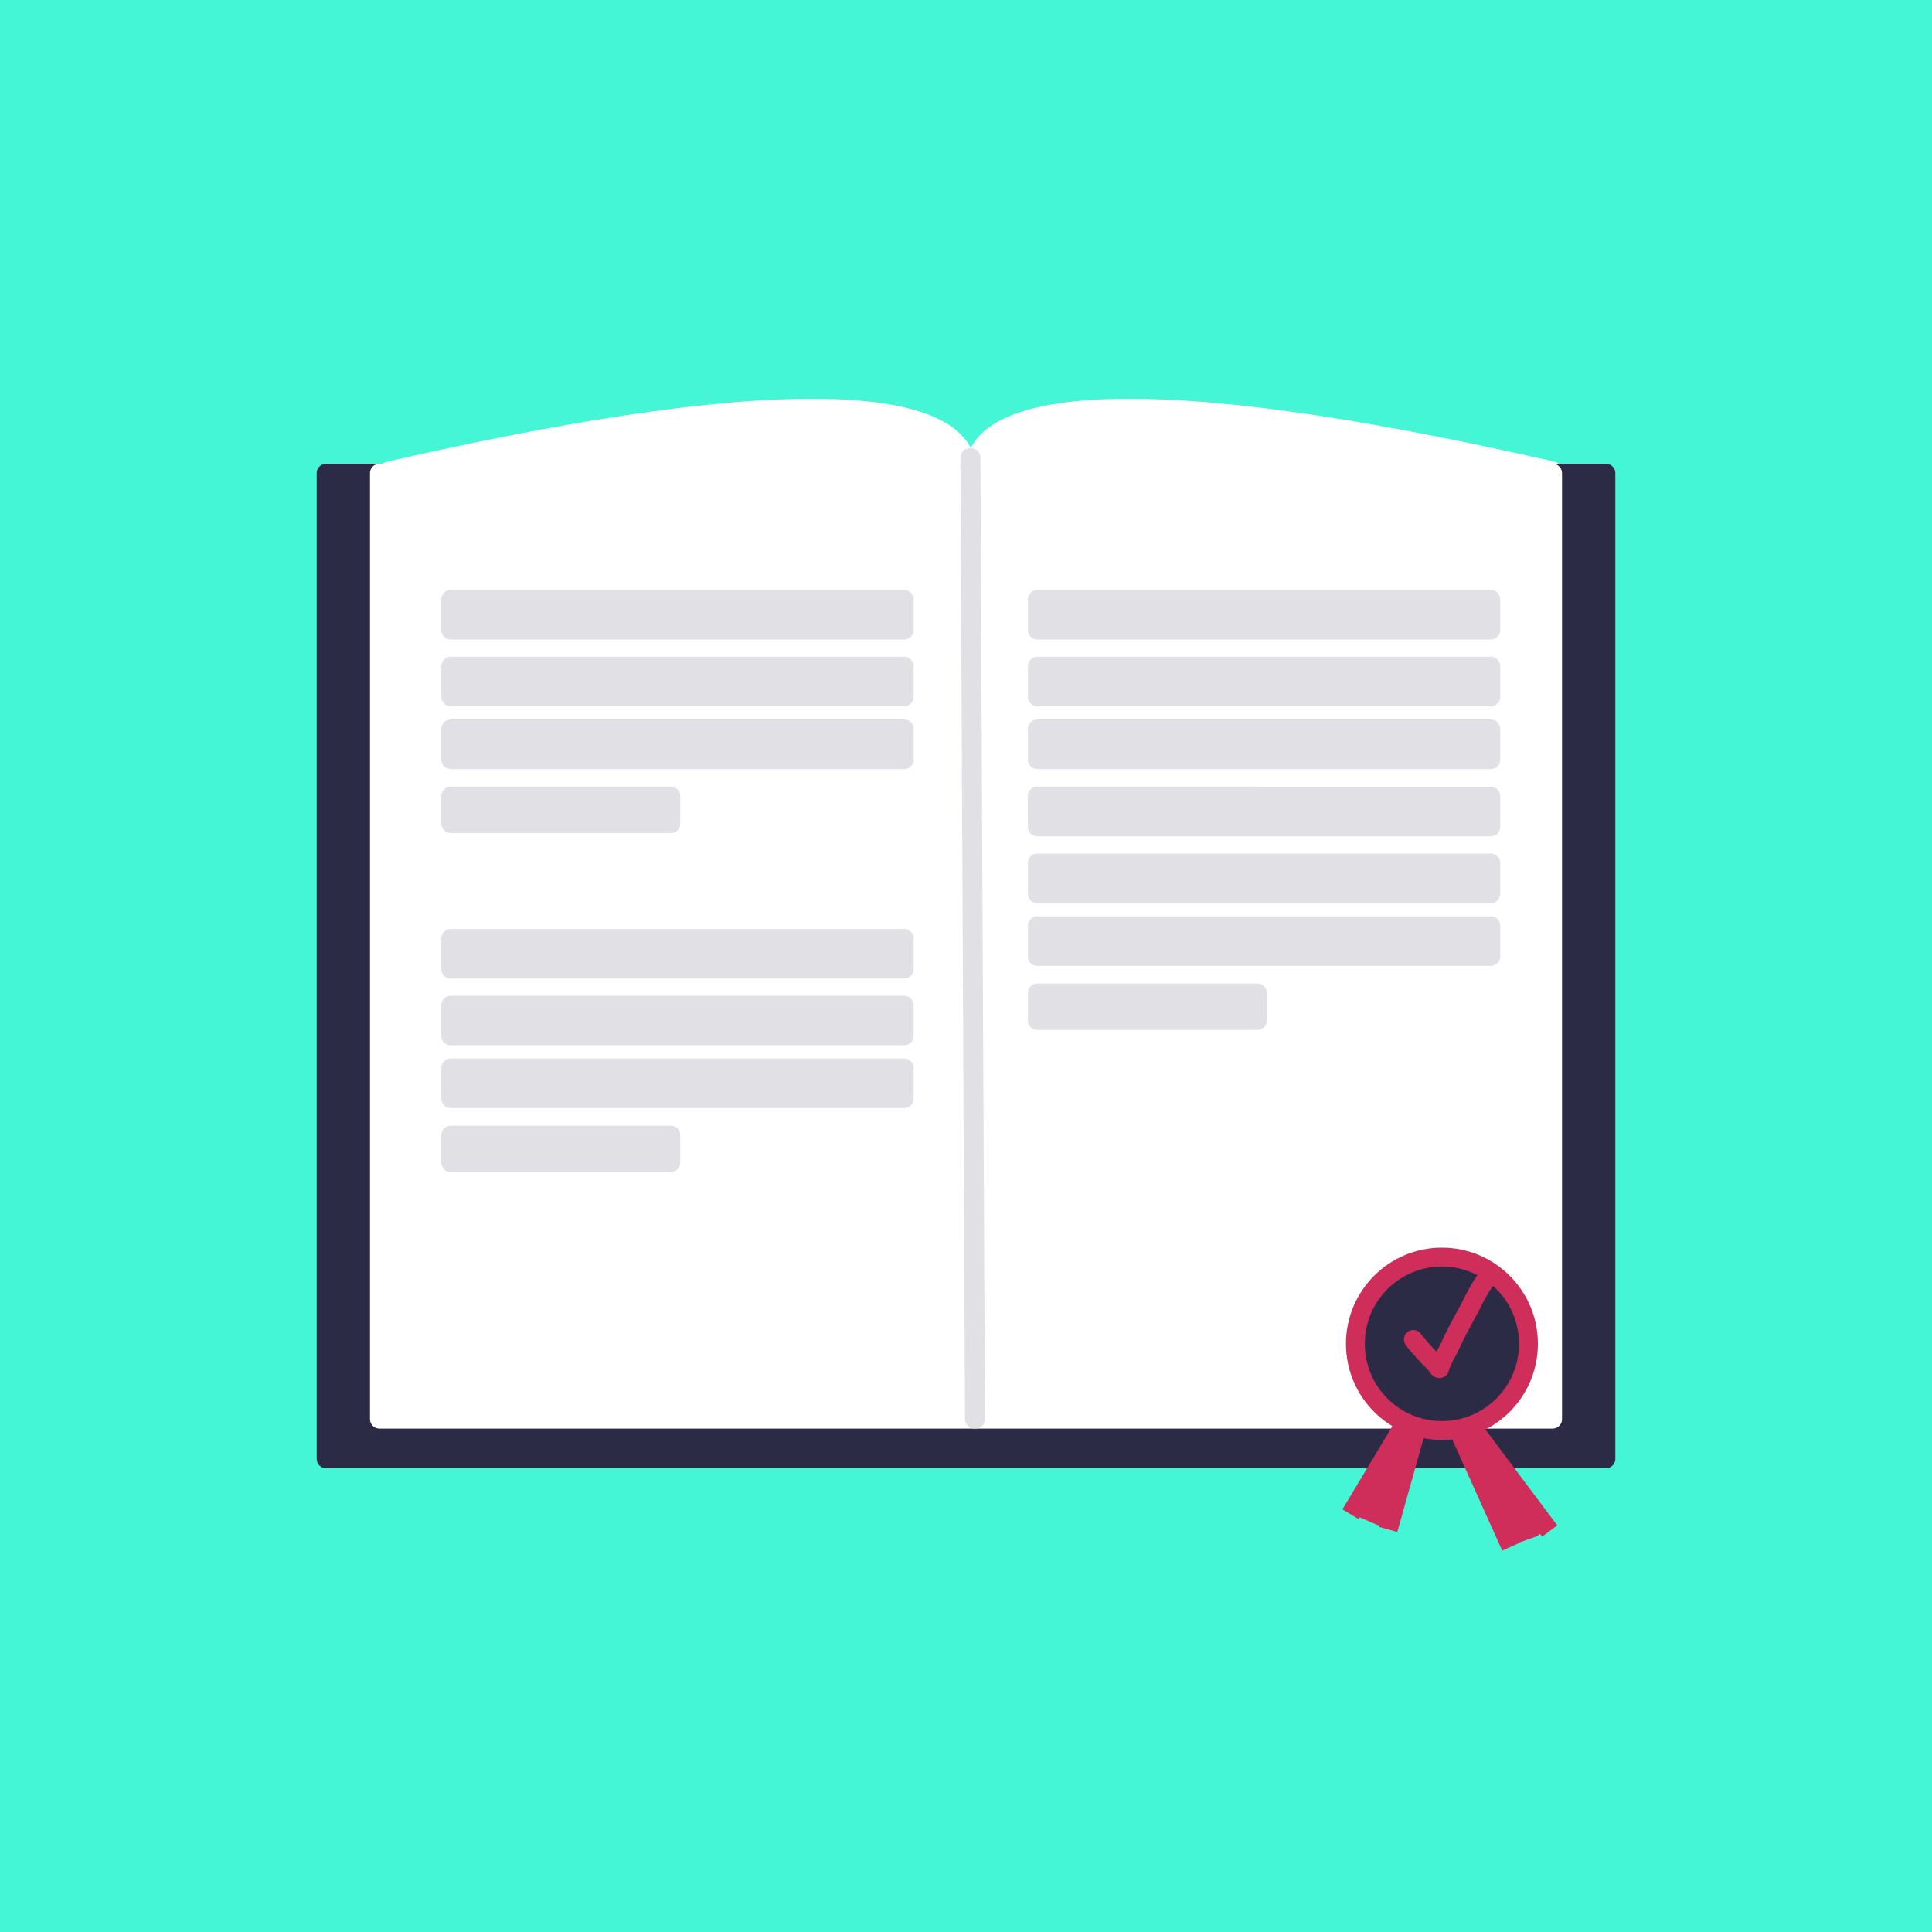
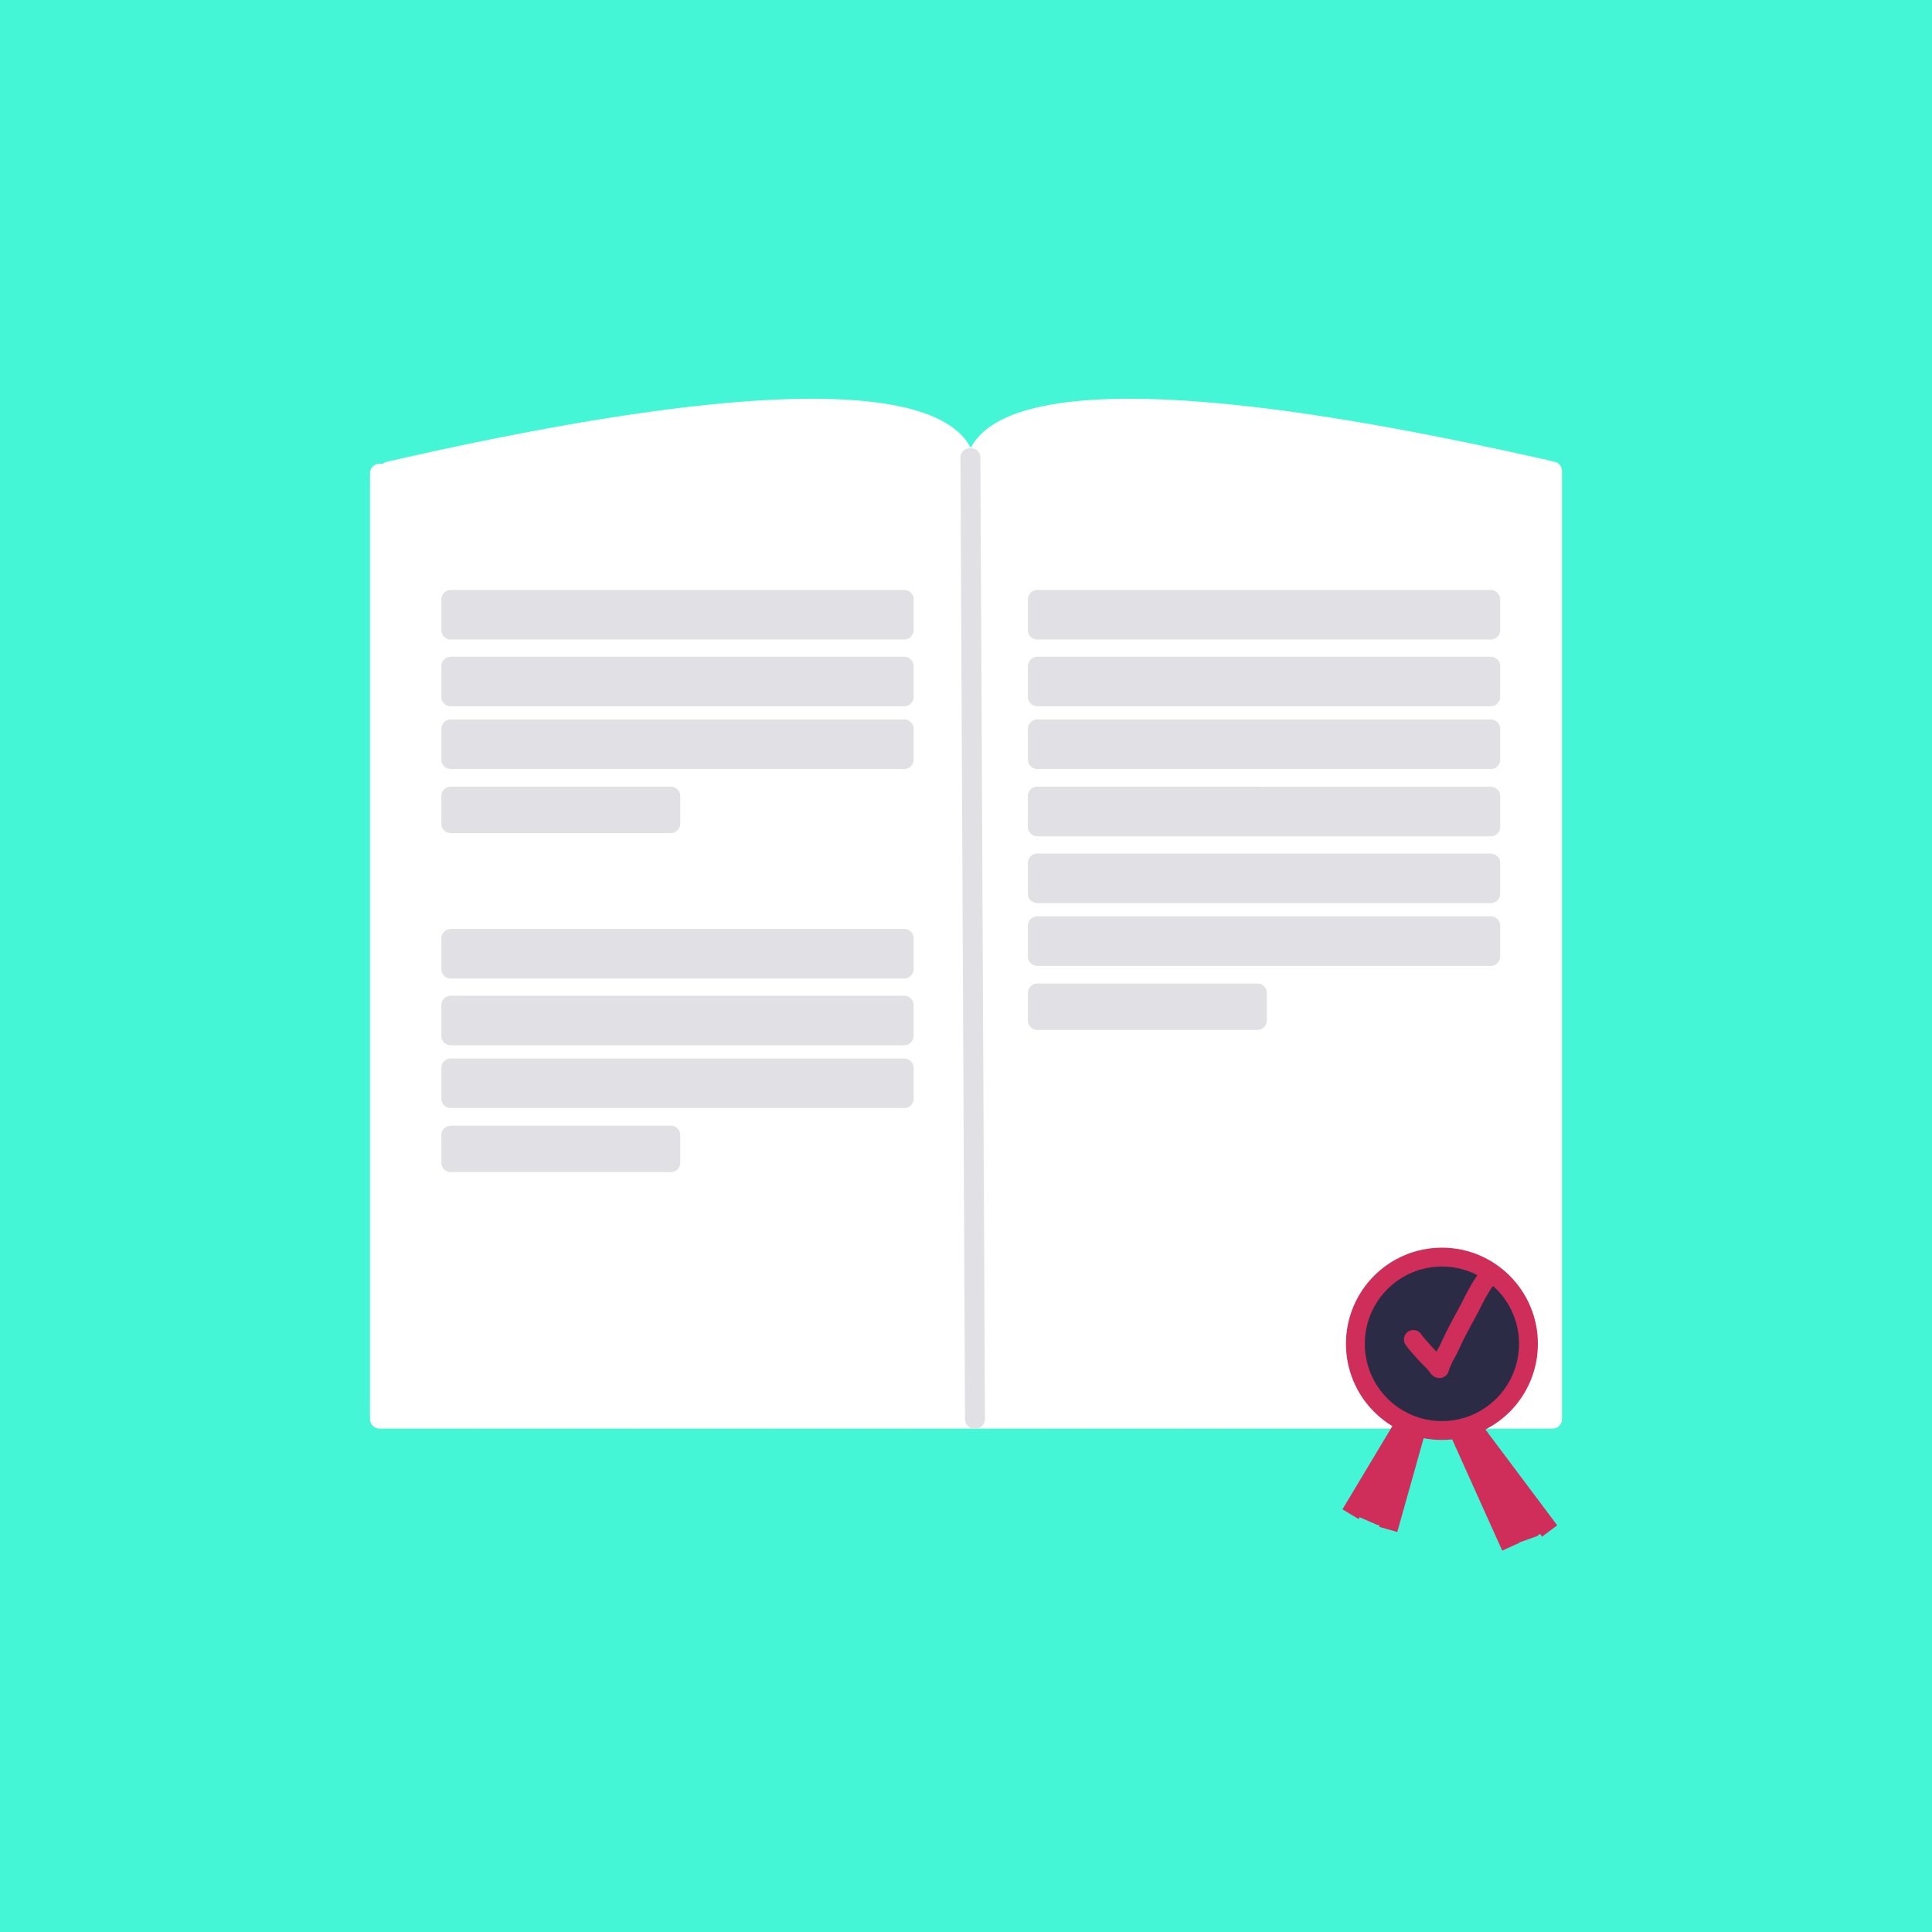
<svg xmlns="http://www.w3.org/2000/svg" xmlns:ns1="http://vectornator.io" height="100%" stroke-miterlimit="10" style="fill-rule:nonzero;clip-rule:evenodd;stroke-linecap:round;stroke-linejoin:round;" version="1.1" viewBox="0 0 1024 1024" width="100%" xml:space="preserve">
  <rect x="0" y="0" width="1024" height="1024" fill="#808080" stroke="none" />
  <defs />
  <clipPath id="ArtboardFrame">
    <rect height="1024" width="1024" x="0" y="0" />
  </clipPath>
  <g clip-path="url(#ArtboardFrame)" id="Layer-1" ns1:layerName="Layer 1">
    <path d="M0 0L1024 0L1024 1024L0 1024L0 0Z" fill="#44f6d6" fill-rule="nonzero" opacity="1" stroke="#44f6d6" stroke-linecap="butt" stroke-linejoin="round" stroke-width="10" ns1:layerName="Rectangle 2" />
    <path d="M206.155 249.617L511.607 250.798C511.607 250.798 535.721 174.069 206.155 249.617Z" fill="#ffffff" fill-rule="nonzero" opacity="1" stroke="#ffffff" stroke-linecap="round" stroke-linejoin="round" stroke-width="10" ns1:layerName="Curve 1" />
    <path d="M822.898 249.617L517.447 250.798C517.447 250.798 493.332 174.069 822.898 249.617Z" fill="#ffffff" fill-rule="nonzero" opacity="1" stroke="#ffffff" stroke-linecap="round" stroke-linejoin="round" stroke-width="10" ns1:layerName="Curve 3" />
-     <path d="M172.85 250.798L851.15 250.798L851.15 773.202L172.85 773.202L172.85 250.798Z" fill="#2b2b45" fill-rule="nonzero" opacity="1" stroke="#2b2b45" stroke-linecap="butt" stroke-linejoin="round" stroke-width="10" ns1:layerName="Rectangle 3" />
-     <path d="M201.102 250.798L822.898 250.798L822.898 752.178L201.102 752.178L201.102 250.798Z" fill="#ffffff" fill-rule="nonzero" opacity="1" stroke="#ffffff" stroke-linecap="butt" stroke-linejoin="round" stroke-width="10" ns1:layerName="Rectangle 4" />
+     <path d="M201.102 250.798L822.898 250.798L822.898 752.178L201.102 752.178Z" fill="#ffffff" fill-rule="nonzero" opacity="1" stroke="#ffffff" stroke-linecap="butt" stroke-linejoin="round" stroke-width="10" ns1:layerName="Rectangle 4" />
    <path d="M549.809 317.681L790.143 317.681L790.143 333.947L549.809 333.947L549.809 317.681ZM549.809 421.947L666.446 421.947L666.446 436.559L549.809 436.559L549.809 421.947ZM549.809 353.081L790.143 353.081L790.143 369.346L549.809 369.346L549.809 353.081ZM549.809 386.34L790.143 386.34L790.143 402.606L549.809 402.606L549.809 386.34Z" fill="#e1e1e5" fill-rule="nonzero" opacity="1" stroke="#e1e1e5" stroke-linecap="butt" stroke-linejoin="round" stroke-width="10" ns1:layerName="Curve 6" />
    <path d="M549.809 422.011L790.143 422.011L790.143 438.276L549.809 438.276L549.809 422.011ZM549.809 526.277L666.446 526.277L666.446 540.889L549.809 540.889L549.809 526.277ZM549.809 457.411L790.143 457.411L790.143 473.676L549.809 473.676L549.809 457.411ZM549.809 490.67L790.143 490.67L790.143 506.936L549.809 506.936L549.809 490.67Z" fill="#e1e1e5" fill-rule="nonzero" opacity="1" stroke="#e1e1e5" stroke-linecap="butt" stroke-linejoin="round" stroke-width="10" ns1:layerName="Curve 7" />
    <path d="M514.053 242.549L516.474 752.181L517.054 752.178L514.632 242.547L514.053 242.549Z" fill="#e1e1e5" fill-rule="nonzero" opacity="1" stroke="#e1e1e5" stroke-linecap="butt" stroke-linejoin="round" stroke-width="10" ns1:layerName="Rectangle 10" />
    <path d="M238.91 317.681L479.245 317.681L479.245 333.947L238.91 333.947L238.91 317.681ZM238.91 421.947L355.547 421.947L355.547 436.559L238.91 436.559L238.91 421.947ZM238.91 353.081L479.245 353.081L479.245 369.346L238.91 369.346L238.91 353.081ZM238.91 386.34L479.245 386.34L479.245 402.606L238.91 402.606L238.91 386.34Z" fill="#e1e1e5" fill-rule="nonzero" opacity="1" stroke="#e1e1e5" stroke-linecap="butt" stroke-linejoin="round" stroke-width="10" ns1:layerName="Curve 4" />
    <path d="M238.91 497.364L479.245 497.364L479.245 513.629L238.91 513.629L238.91 497.364ZM238.91 601.63L355.547 601.63L355.547 616.242L238.91 616.242L238.91 601.63ZM238.91 532.763L479.245 532.763L479.245 549.029L238.91 549.029L238.91 532.763ZM238.91 566.023L479.245 566.023L479.245 582.288L238.91 582.288L238.91 566.023Z" fill="#e1e1e5" fill-rule="nonzero" opacity="1" stroke="#e1e1e5" stroke-linecap="butt" stroke-linejoin="round" stroke-width="10" ns1:layerName="Curve 5" />
    <path d="M718.383 712.245C718.383 686.865 738.917 666.29 764.248 666.29C789.578 666.29 810.112 686.865 810.112 712.245C810.112 737.625 789.578 758.2 764.248 758.2C738.917 758.2 718.383 737.625 718.383 712.245ZM743.821 755.865L718.383 798.27M750.512 758.2L737.13 805.803M730.685 779.631L740.121 783.75L731.519 803.452L722.084 799.333L730.685 779.631ZM773.895 760.082L798.713 815.236M780.559 757.001L818.357 807.448M788.537 790.145L795.01 787.836L798.745 786.503L812.384 809.698L802.176 813.34L788.537 790.145Z" fill="#2b2b45" fill-rule="nonzero" opacity="1" stroke="#ce2e59" stroke-linecap="square" stroke-linejoin="round" stroke-width="10" ns1:layerName="Curve 8" />
    <path d="M739.922 776.238C739.922 775.342 739.922 774.447 739.922 773.551C739.922 773.533 739.904 772.845 739.993 772.93C740.384 773.302 739.335 775.391 739.193 775.768C739.075 776.081 738.979 776.297 738.901 776.606C738.861 776.765 738.74 777.236 738.74 777.072C738.74 774.095 743.089 770.825 743.089 768.409C743.089 768.387 743.089 768.454 743.089 768.476C743.089 769.066 742.967 769.519 742.781 770.084C742.334 771.444 741.619 772.762 740.917 773.993C740.686 774.399 740.471 774.883 740.191 775.253C740.048 775.443 739.863 776.124 739.863 775.887C739.863 772.862 740.148 770.303 741.183 767.445C741.28 767.177 742.891 764.413 742.977 764.586C743.181 764.996 742.206 766.456 742.046 766.776C741.031 768.802 740.219 770.879 739.425 772.986C737.873 777.105 738.015 781.736 736.311 785.766C735.723 787.157 734.934 788.847 734.021 790.053C733.447 790.811 732.509 791.572 732.264 792.541C731.663 794.912 731.599 799.626 728.327 799.626" fill="none" opacity="1" stroke="#ce2e59" stroke-linecap="round" stroke-linejoin="round" stroke-width="10" ns1:layerName="Curve 9" />
    <path d="M783.003 766.112C783.003 769.175 785.436 772.121 786.873 774.708C788.152 777.011 789.882 778.956 791.188 781.188C794.172 786.284 796.626 791.604 799.215 796.887C799.587 797.646 800.122 798.304 800.498 799.059C800.763 799.591 804.336 805.762 804.561 805.762" fill="none" opacity="1" stroke="#ce2e59" stroke-linecap="round" stroke-linejoin="round" stroke-width="10" ns1:layerName="Curve 10" />
    <path d="M749.109 709.941C750.957 712.636 753.365 714.992 755.516 717.503C757.249 719.526 759.436 721.266 761.091 723.335C761.275 723.565 762.43 725.418 762.88 725.431C763.253 725.442 762.951 724.754 763.11 724.453C764.094 722.585 764.776 720.646 765.752 718.765C766.252 717.801 766.846 716.877 767.348 715.914C768.623 713.468 769.655 710.927 770.886 708.463C773.572 703.088 776.54 697.803 779.367 692.496C779.987 691.333 780.498 690.126 781.102 688.956C781.758 687.684 782.441 686.422 783.146 685.171C783.404 684.714 786.986 678.384 787.631 678.384" fill="none" opacity="1" stroke="#ce2e59" stroke-linecap="round" stroke-linejoin="round" stroke-width="10" ns1:layerName="Curve 11" />
    <path d="M382.021 245.957C394.46 245.957 406.898 245.957 419.336 245.957C422.413 245.957 427.273 245.4 430.151 246.839C430.647 247.087 430.984 249.08 431.181 249.652C431.31 250.026 431.462 251.203 431.462 250.807C431.462 248.334 424.994 244.976 422.92 244.291C413.266 241.101 402.267 243.185 392.325 243.185C378.903 243.185 365.403 243.013 351.938 243.013C347.666 243.013 343.393 243.013 339.12 243.013C337.62 243.013 335.52 242.638 334.077 243.013C330.699 243.89 327.16 243.903 323.794 244.738C321.437 245.324 318.689 244.479 316.33 245.064C313.208 245.84 309.509 244.289 306.387 245.064C302.821 245.95 298.304 245.361 294.585 245.361C286.404 245.361 278.222 245.361 270.041 245.361" fill="none" opacity="1" stroke="#ffffff" stroke-linecap="round" stroke-linejoin="round" stroke-width="10" ns1:layerName="Curve 12" />
    <path d="M283.437 247.199C273.147 247.199 262.955 247.042 252.693 247.042C247.602 247.042 241.015 246.69 236.573 248.878C235.628 249.344 233.733 249.019 232.644 249.019C229.433 249.019 224.672 248.807 221.943 250.15C221.276 250.479 219.525 250.15 218.775 250.15C214.616 250.15 209.408 249.167 206.877 251.778C206.416 252.254 204.014 252.284 204.014 253.272" fill="none" opacity="1" stroke="#ffffff" stroke-linecap="round" stroke-linejoin="round" stroke-width="10" ns1:layerName="Curve 13" />
-     <path d="M429.73 245.765C435.704 245.765 441.678 245.765 447.653 245.765C450.11 245.765 452.997 245.313 455.387 245.765C457.66 246.195 460.358 245.669 462.61 246.232C467.133 247.363 472.371 247.476 477.12 247.476C481.691 247.476 485.925 247.758 490.446 247.758C491.104 247.758 492.867 248.069 493.48 247.758C496.375 246.288 500.617 244.804 503.937 244.804" fill="none" opacity="1" stroke="#ffffff" stroke-linecap="round" stroke-linejoin="round" stroke-width="10" ns1:layerName="Curve 14" />
-     <path d="M524.862 246.021C526.47 246.021 528.004 246.702 529.584 246.999C534.931 248.005 542.462 249.175 548.023 248.237C550.244 247.862 552.276 246.427 554.492 246.053C556.97 245.635 560.203 245.374 562.537 244.559C565.819 243.414 570.19 245.689 572.641 246.451C575.909 247.469 581.06 246.451 584.445 246.451C591.163 246.451 597.664 247.385 604.354 247.385C615.016 247.385 624.943 246.296 635.513 246.296C638.347 246.296 644.671 245.469 647.074 246.296C648.902 246.925 651.113 246.694 653.014 247.089C656.264 247.762 662.476 249.275 665.939 248.067C670.153 246.596 675.063 248.021 679.424 247.106C682.179 246.527 685.643 247.773 688.301 246.933C688.9 246.744 690.006 246.383 690.617 246.383" fill="none" opacity="1" stroke="#ffffff" stroke-linecap="round" stroke-linejoin="round" stroke-width="10" ns1:layerName="Curve 15" />
    <path d="M696.084 245.339C701.849 245.339 707.614 245.339 713.379 245.339C715.069 245.339 718.289 245.91 719.724 245.182C721.766 244.145 724.846 244.836 727.092 244.295C729.602 243.69 732.645 243.995 735.321 243.995C741.346 243.995 747.453 243.572 752.826 245.422C756.571 246.712 761.447 245.376 765.303 246.341C771.789 247.962 782.049 245.986 787.778 248.851C788.86 249.391 791.684 248.851 792.904 248.851C797.237 248.851 801.569 248.851 805.901 248.851C807.566 248.851 810.746 248.255 811.948 249.458" fill="none" opacity="1" stroke="#ffffff" stroke-linecap="round" stroke-linejoin="round" stroke-width="10" ns1:layerName="Curve 16" />
    <path d="M818.054 248.443C817.935 248.443 816.703 248.483 816.703 248.193" fill="none" opacity="1" stroke="#ffffff" stroke-linecap="round" stroke-linejoin="round" stroke-width="10" ns1:layerName="Curve 17" />
  </g>
</svg>